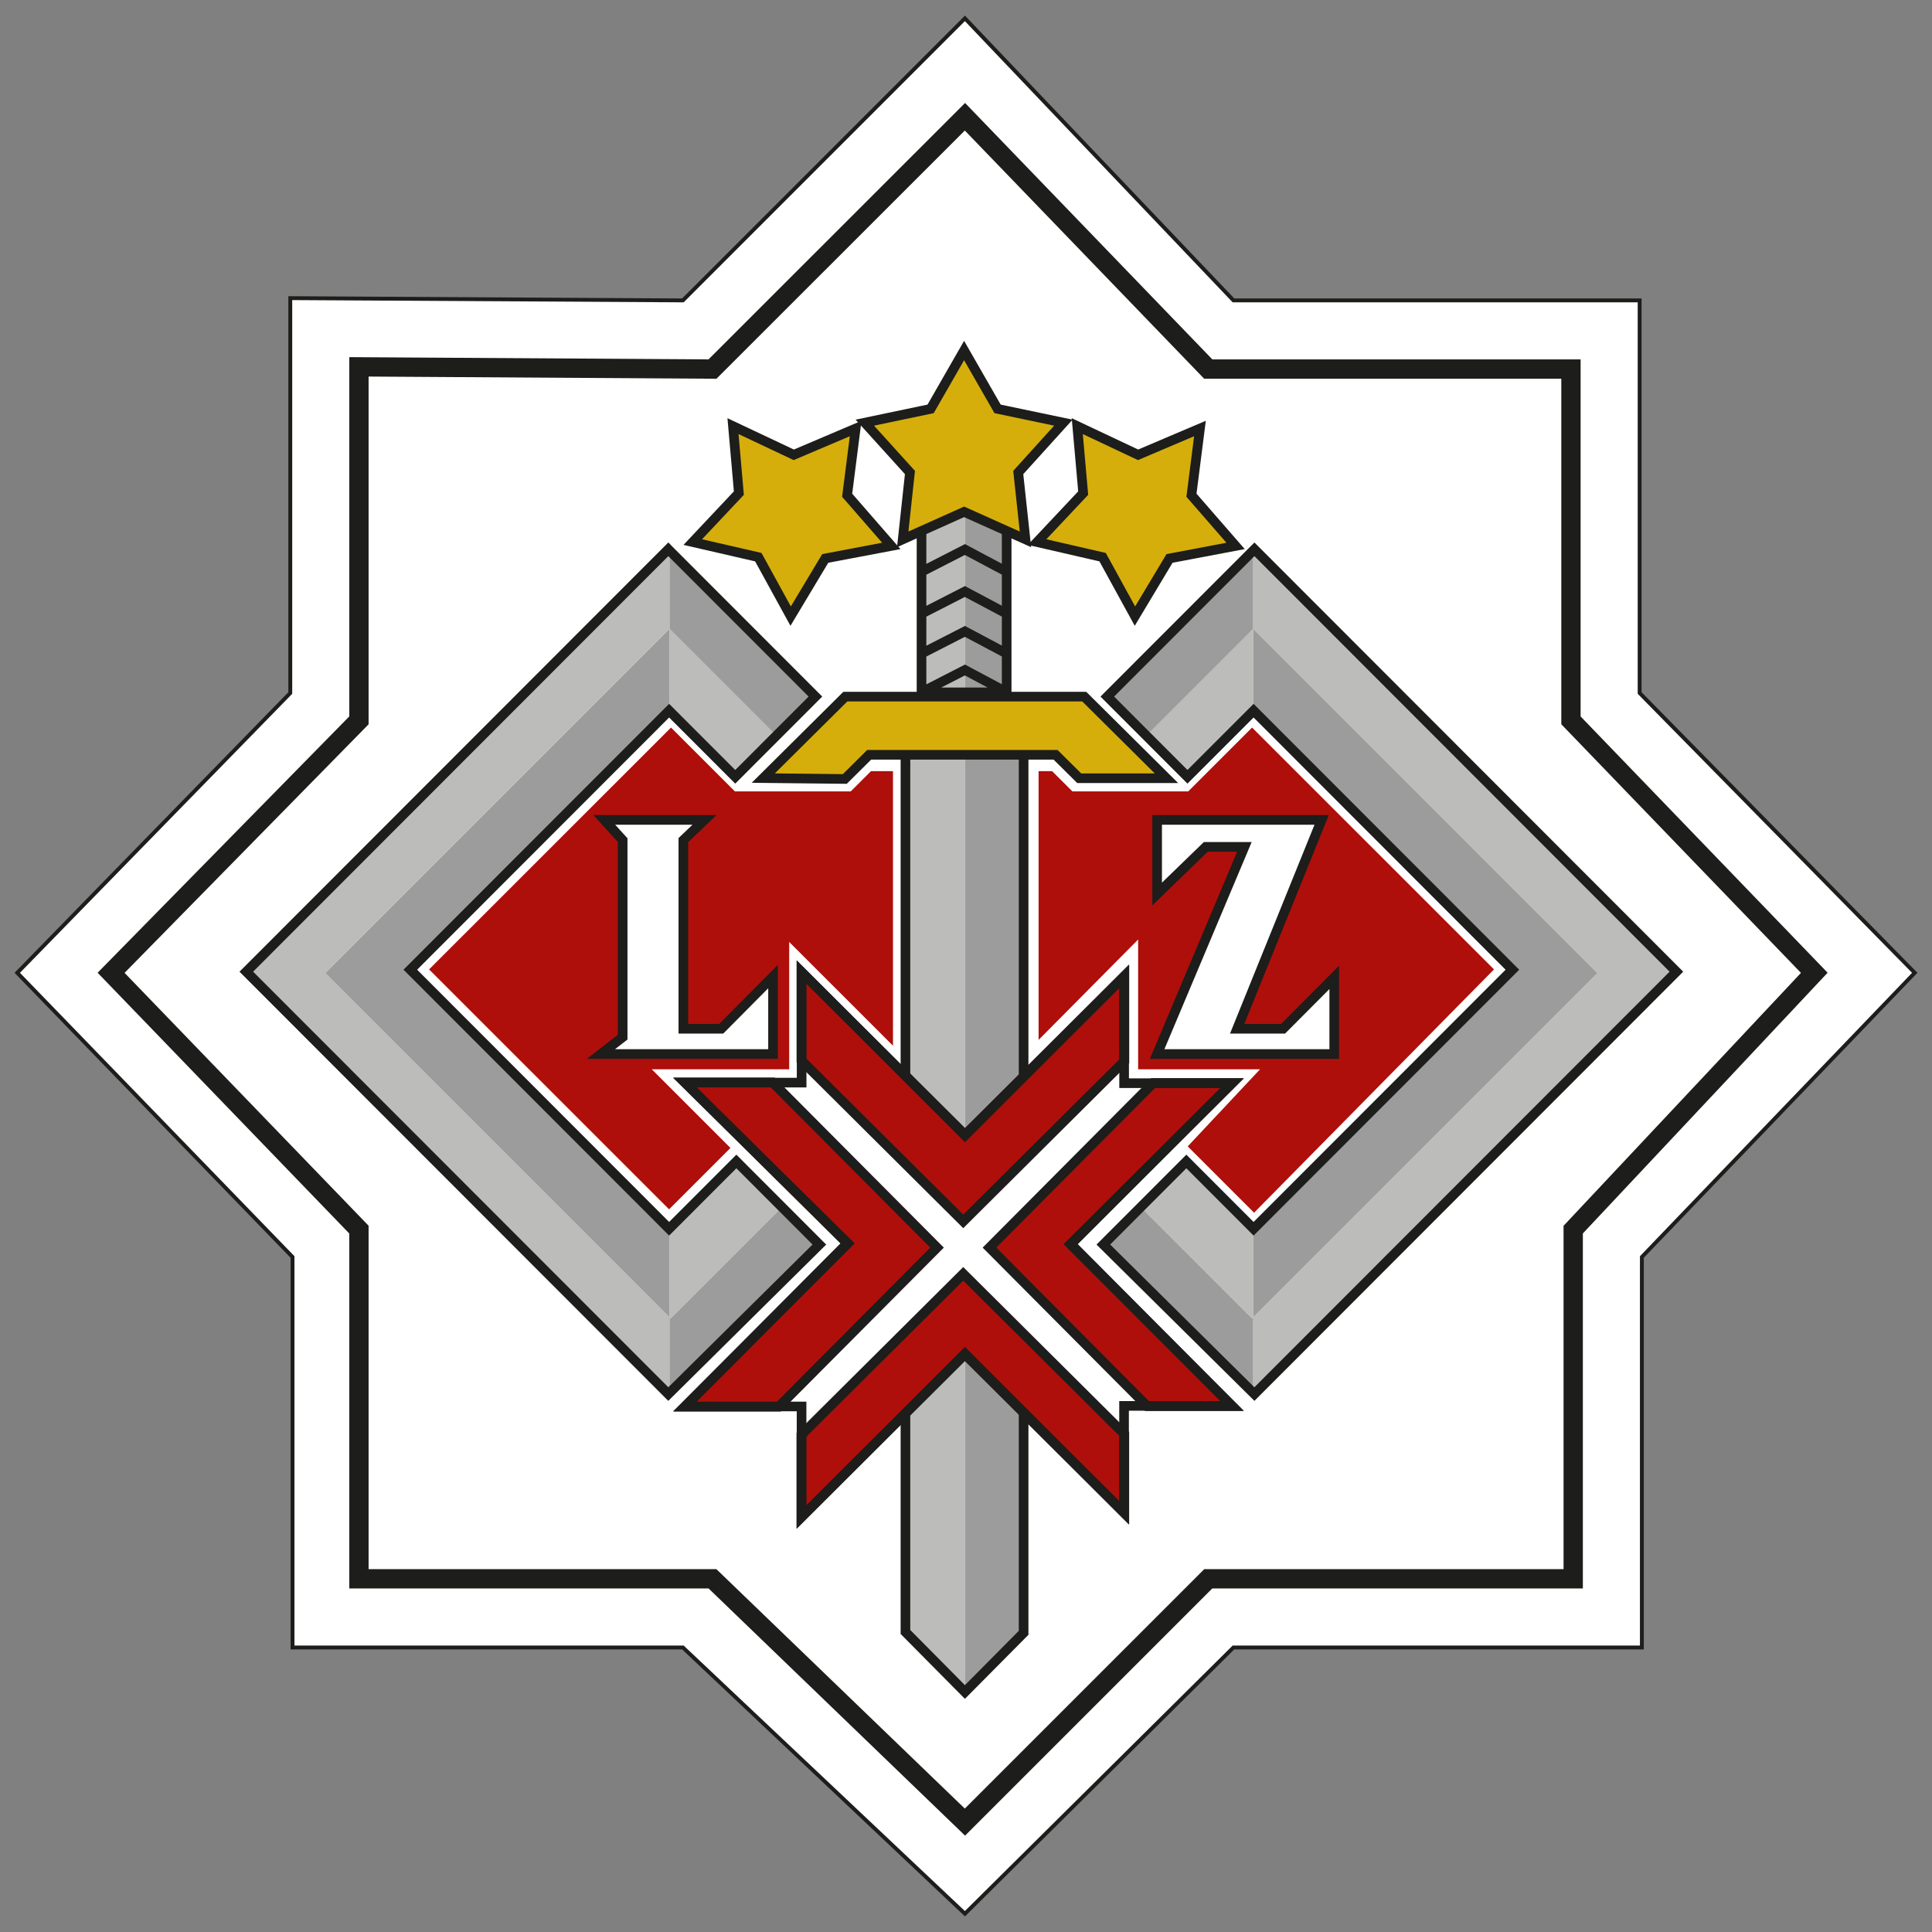
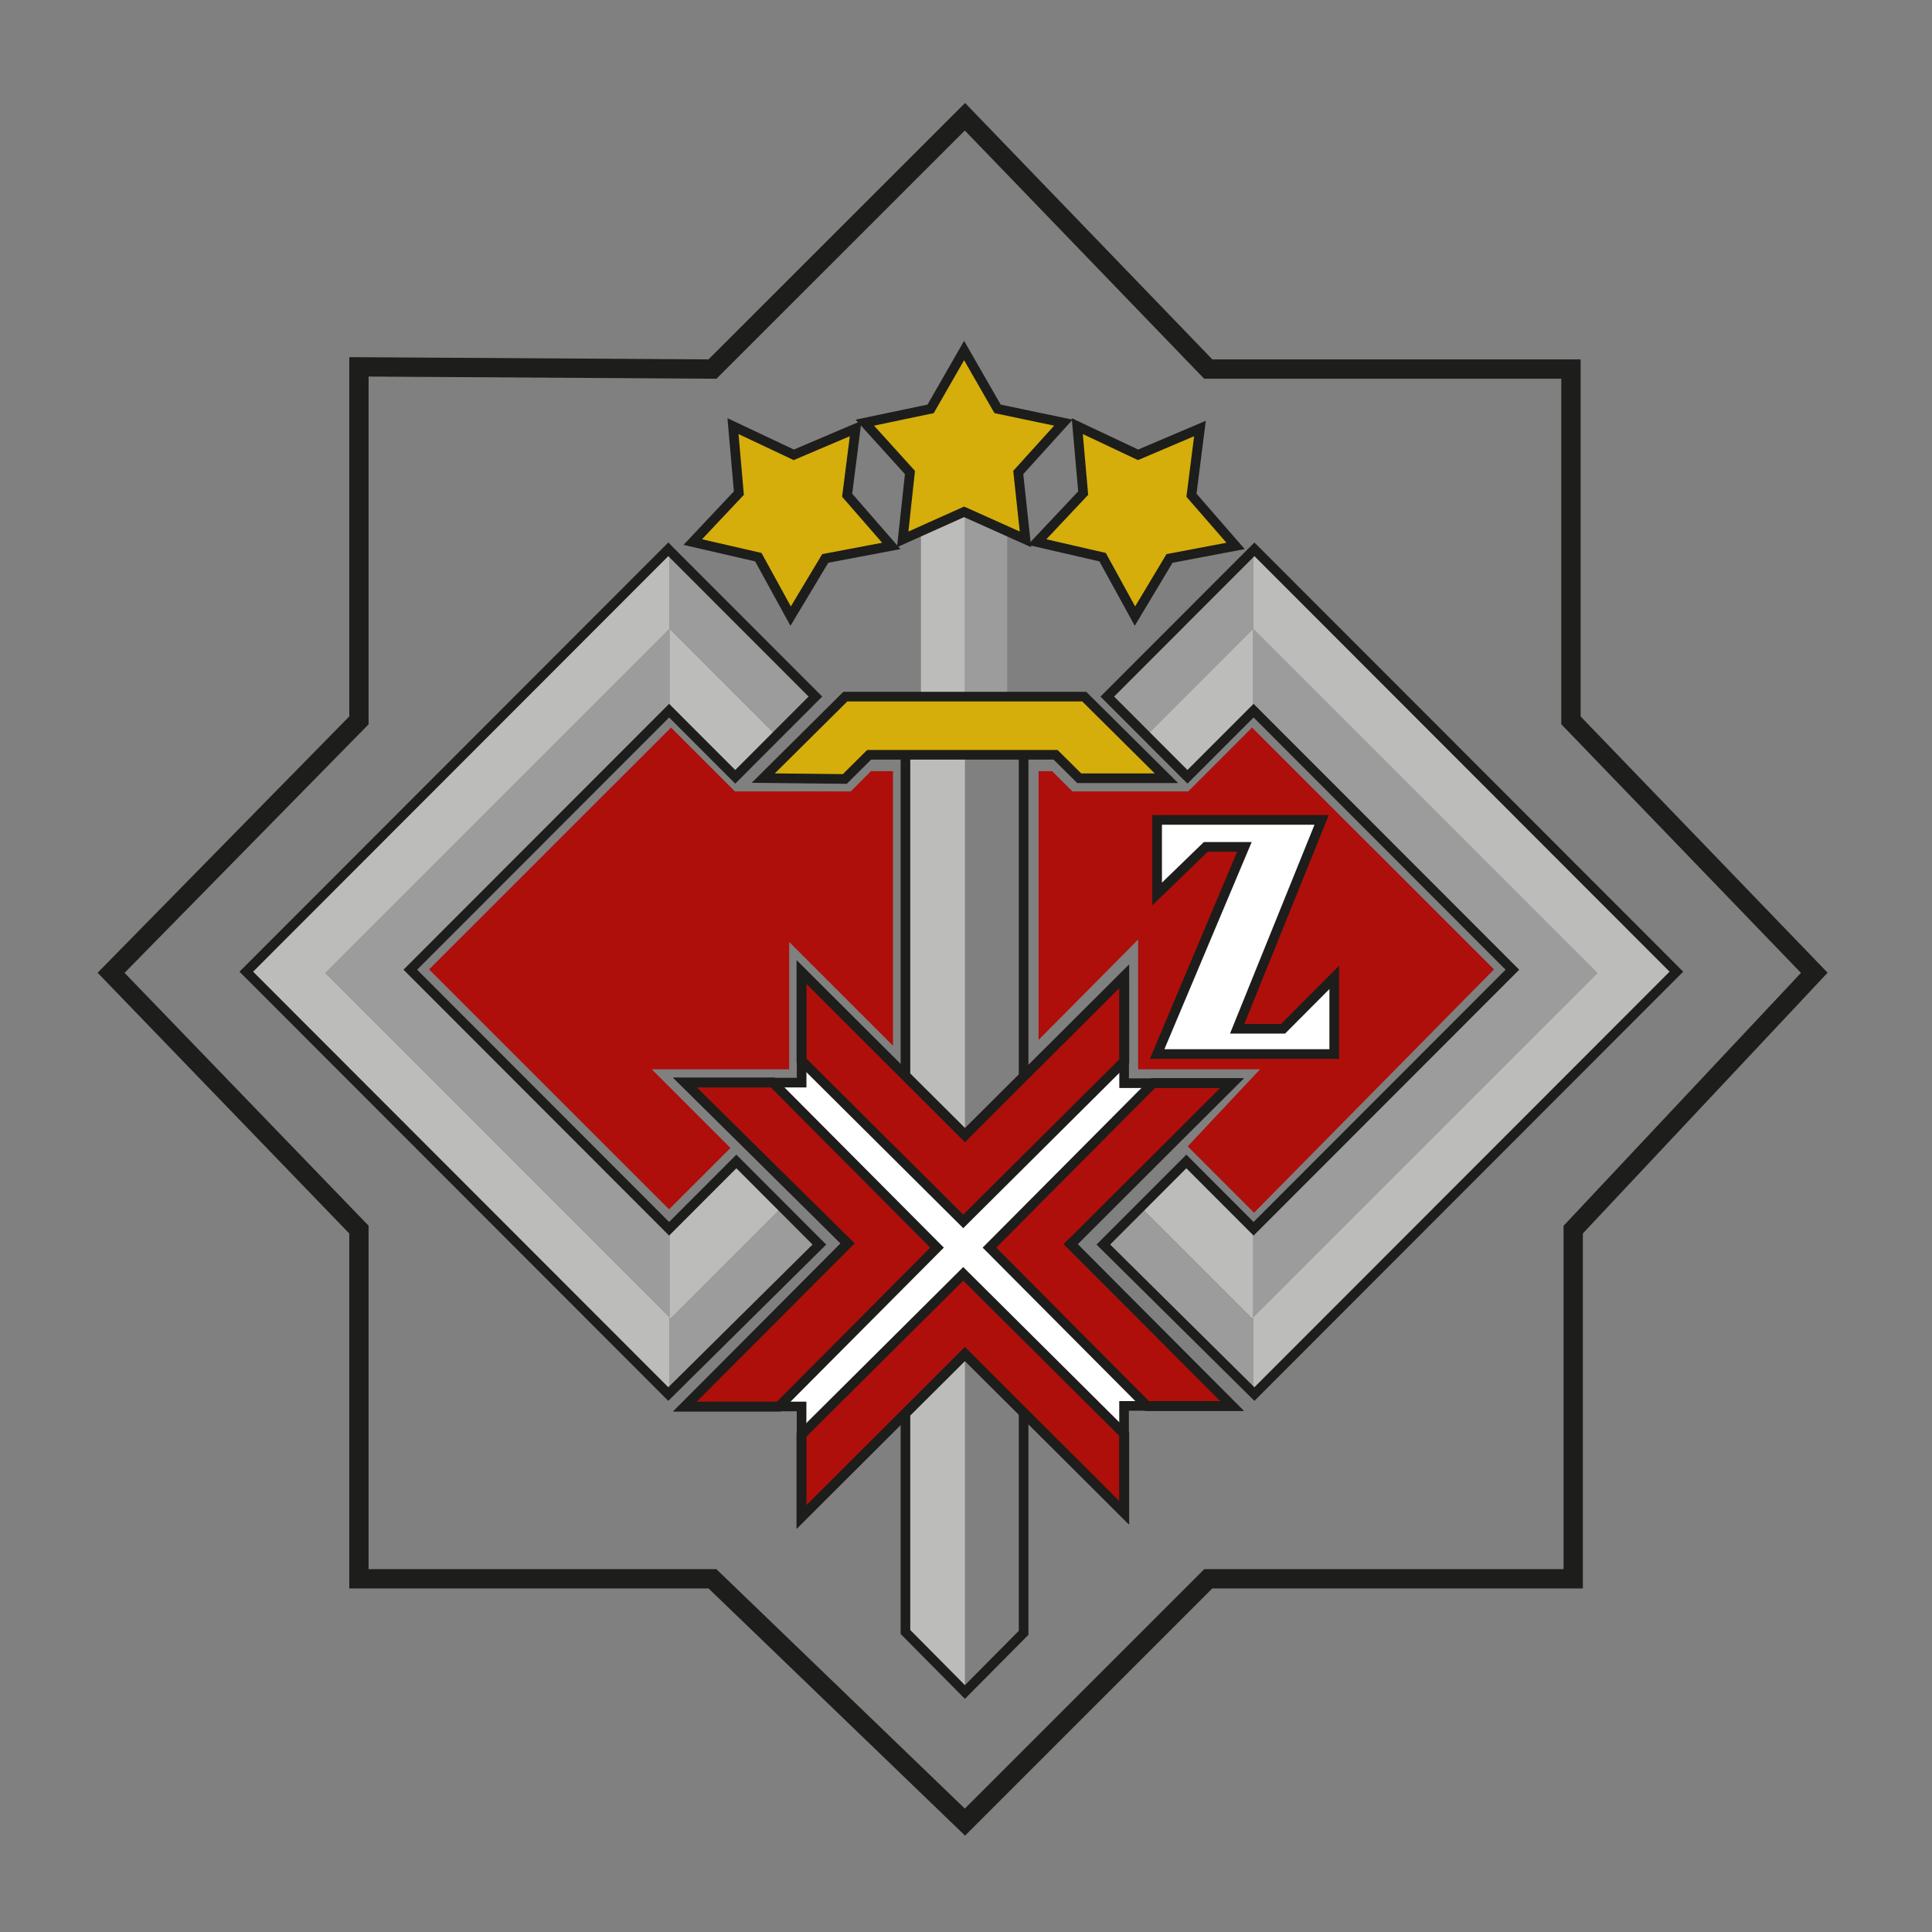
<svg xmlns="http://www.w3.org/2000/svg" version="1.1" x="0px" y="0px" width="560px" height="560px" viewBox="0 0 560 560" enable-background="new 0 0 560 560" xml:space="preserve">
  <rect x="0" y="0" width="560" height="560" fill="#808080" stroke="none" />
-   <polygon fill="#FFFFFF" stroke="#1D1D1B" stroke-width="1.122" stroke-miterlimit="22.926" points="279.689,554.704   357.527,477.525 475.905,477.525 475.905,364.344 555,281.972 475.256,200.872 475.256,87.07 357.527,87.07 279.689,5.318   197.935,87.07 84.139,86.418 84.139,200.872 5,281.972 84.789,364.344 84.789,477.525 197.935,477.525 " />
  <polygon fill="none" stroke="#1D1D1B" stroke-width="5.597" stroke-miterlimit="22.926" points="279.693,528.146 350.221,457.624   456.001,457.624 456.001,356.414 525.88,281.972 455.352,208.802 455.352,106.978 350.221,106.978 279.693,33.84 206.517,106.978   104.041,106.332 104.041,208.802 32.201,281.972 104.041,356.414 104.041,457.624 206.517,457.624 " />
  <g>
    <path fill="#BCBCBB" d="M194.068,182.275l30.995,30.999l-11.778,11.781l-19.217-19.217V182.275z M94.29,282.054l99.775-99.772   V159.22l-0.241-0.253L71.148,281.642l122.675,122.675l0.241-0.24v-22.251L94.29,282.054z M226.697,349.852l-13.083-13.08   l-19.55,19.541v25.519l0.333,0.323L226.697,349.852z M363.24,182.275l-30.995,30.999l11.771,11.781l19.223-19.217V182.275z    M363.244,381.826v22.251l0.241,0.24l122.672-122.669L363.491,158.967l-0.247,0.253v23.062l99.772,99.772L363.244,381.826z    M362.911,382.155l0.329-0.323v-25.519l-19.546-19.541l-13.089,13.08L362.911,382.155z" />
    <path fill="#9D9C9C" d="M236.594,201.746l-11.531,11.528l-30.995-30.999V159.22L236.594,201.746z M94.29,282.054l99.775,99.772   v-25.513l-75.237-75.241l75.237-75.234v-23.556L94.29,282.054z M226.697,349.852l-32.3,32.303l-0.333-0.323v22.245l43.676-43.185   L226.697,349.852z M363.24,159.22v23.055l-30.995,30.999l-11.534-11.528L363.24,159.22z M363.244,182.282v23.556l75.237,75.234   l-75.237,75.241v25.513l99.772-99.772L363.244,182.282z M319.565,360.892l43.675,43.185v-22.245l-0.329,0.323l-32.306-32.303   L319.565,360.892z" />
    <path fill="none" stroke="#1D1D1B" stroke-width="2.795" stroke-miterlimit="22.926" d="M237.496,360.74l-43.786,43.337   L71.392,281.648L193.71,159.22l0.237,0.247l42.406,42.437l-23.239,23.258l-19.167-19.173l-75.016,75.083l75.016,75.095   l19.493-19.508L237.496,360.74z M319.809,360.74l43.787,43.337l122.317-122.429L363.602,159.22l-0.247,0.247l-42.399,42.437   l23.233,23.258l19.167-19.173l75.022,75.089l-75.022,75.088l-19.49-19.508L319.809,360.74z" />
    <path fill="#AE0F0A" d="M258.838,223.528v79.586l-30.083-30.08v36.901h-39.84l22.812,22.802l-17.795,17.786l-69.56-69.534   l70.129-70.104l18.514,18.508h33.573l5.869-5.865H258.838z M362.924,210.886l-18.511,18.501H310.84l-5.872-5.859h-3.927v77.888   l28.854-29.085v37.604h35.34l-20.969,22.346l19.236,19.23l69.546-70.528L362.924,210.886z" />
-     <polygon fill="#FFFFFF" stroke="#1D1D1B" stroke-width="2.795" stroke-miterlimit="22.926" points="175.151,237.653    204.214,237.653 198.074,243.512 198.074,298.193 209.054,298.193 224.068,283.061 224.068,305.515 174.179,305.515    180.478,300.631 180.478,243.512  " />
    <polygon fill="#FFFFFF" stroke="#1D1D1B" stroke-width="2.795" stroke-miterlimit="22.926" points="335.4,259.138 335.4,237.659    383.084,237.659 358.595,298.199 371.896,298.199 386.736,283.302 386.736,305.521 335.4,305.521 360.701,245.463 349.515,245.463     " />
  </g>
  <g>
    <polygon fill="#BCBCBB" points="262.271,211.475 262.271,473.263 279.693,490.681 279.693,211.475  " />
-     <polygon fill="#9D9C9C" points="279.689,211.475 279.689,490.681 296.874,473.51 296.874,211.475  " />
    <polygon fill="none" stroke="#1D1D1B" stroke-width="2.795" stroke-miterlimit="22.926" points="296.699,211.646 296.699,473.281    279.687,490.434 262.449,473.034 262.449,211.646  " />
    <rect x="266.939" y="147.686" fill="#BCBCBB" width="12.75" height="53.161" />
    <rect x="279.689" y="147.686" fill="#9D9C9C" width="12.272" height="53.161" />
    <polygon fill="#D5AE0B" stroke="#1D1D1B" stroke-width="2.795" stroke-miterlimit="22.926" points="221.237,225.536    245.027,201.917 314.27,201.917 338.101,225.574 312.819,225.574 305.969,218.784 251.928,218.784 244.872,225.79  " />
-     <path fill="none" stroke="#1D1D1B" stroke-width="2.795" stroke-miterlimit="22.926" d="M267.012,165.776l12.674-6.493   l12.193,6.493 M267.012,177.937l12.674-6.486l12.193,6.486 M267.012,189.496l12.674-6.486l12.193,6.486 M291.879,200.695   l-12.193-6.493l-12.674,6.493 M291.788,147.863h-24.68v52.813h24.68V147.863z" />
    <polygon fill="#D5AE0B" stroke="#1D1D1B" stroke-width="2.795" stroke-miterlimit="22.926" points="279.449,101.601    289.152,118.512 308.221,122.509 295.145,136.957 297.231,156.338 279.449,148.357 261.657,156.338 263.753,136.957    250.671,122.509 269.746,118.512  " />
    <polygon fill="#D5AE0B" stroke="#1D1D1B" stroke-width="2.795" stroke-miterlimit="22.926" points="347.814,124.206    345.35,143.543 358.142,158.238 338.988,161.868 328.968,178.583 319.597,161.494 300.604,157.124 313.966,142.929    312.252,123.516 329.876,131.832  " />
    <polygon fill="#D5AE0B" stroke="#1D1D1B" stroke-width="2.795" stroke-miterlimit="22.926" points="248.017,124.206    245.55,143.543 258.348,158.238 239.2,161.868 229.173,178.583 219.802,161.494 200.804,157.124 214.165,142.929 212.461,123.516    230.083,131.832  " />
  </g>
  <g>
    <polygon fill="#FFFFFF" points="310.422,360.626 357.556,407.757 326.066,407.757 326.066,438.913 279.693,392.549    232.093,440.148 232.093,407.915 198.074,407.915 245.588,360.404 198.093,313.559 232.119,313.559 232.119,281.338    279.712,328.938 326.079,282.567 326.085,313.724 357.568,313.724  " />
    <path fill="#AE0F0A" stroke="#1D1D1B" stroke-width="2.795" stroke-miterlimit="22.926" d="M279.202,354.026l-46.913-46.662   v-25.627l47.419,47.181l46.2-45.965l0.006,24.607L279.202,354.026z M232.268,415.908v23.829l47.419-47.169l46.206,45.952v-22.853   l-46.694-46.44L232.268,415.908z M223.958,313.736h-25.456l47.08,46.674l-47.099,47.333h27.233l45.889-46.117L223.958,313.736z    M310.444,360.626l46.719-46.725h-22.888l-47.479,47.726l45.715,45.953h24.639L310.444,360.626z" />
    <polygon fill="none" stroke="#1D1D1B" stroke-width="2.795" stroke-miterlimit="22.926" points="310.254,360.632 357.135,407.51    325.813,407.51 325.813,438.508 279.687,392.378 232.337,439.725 232.337,407.675 198.495,407.675 245.759,360.404    198.514,313.806 232.356,313.806 232.356,281.756 279.706,329.108 325.832,282.972 325.832,313.971 357.153,313.971  " />
  </g>
</svg>